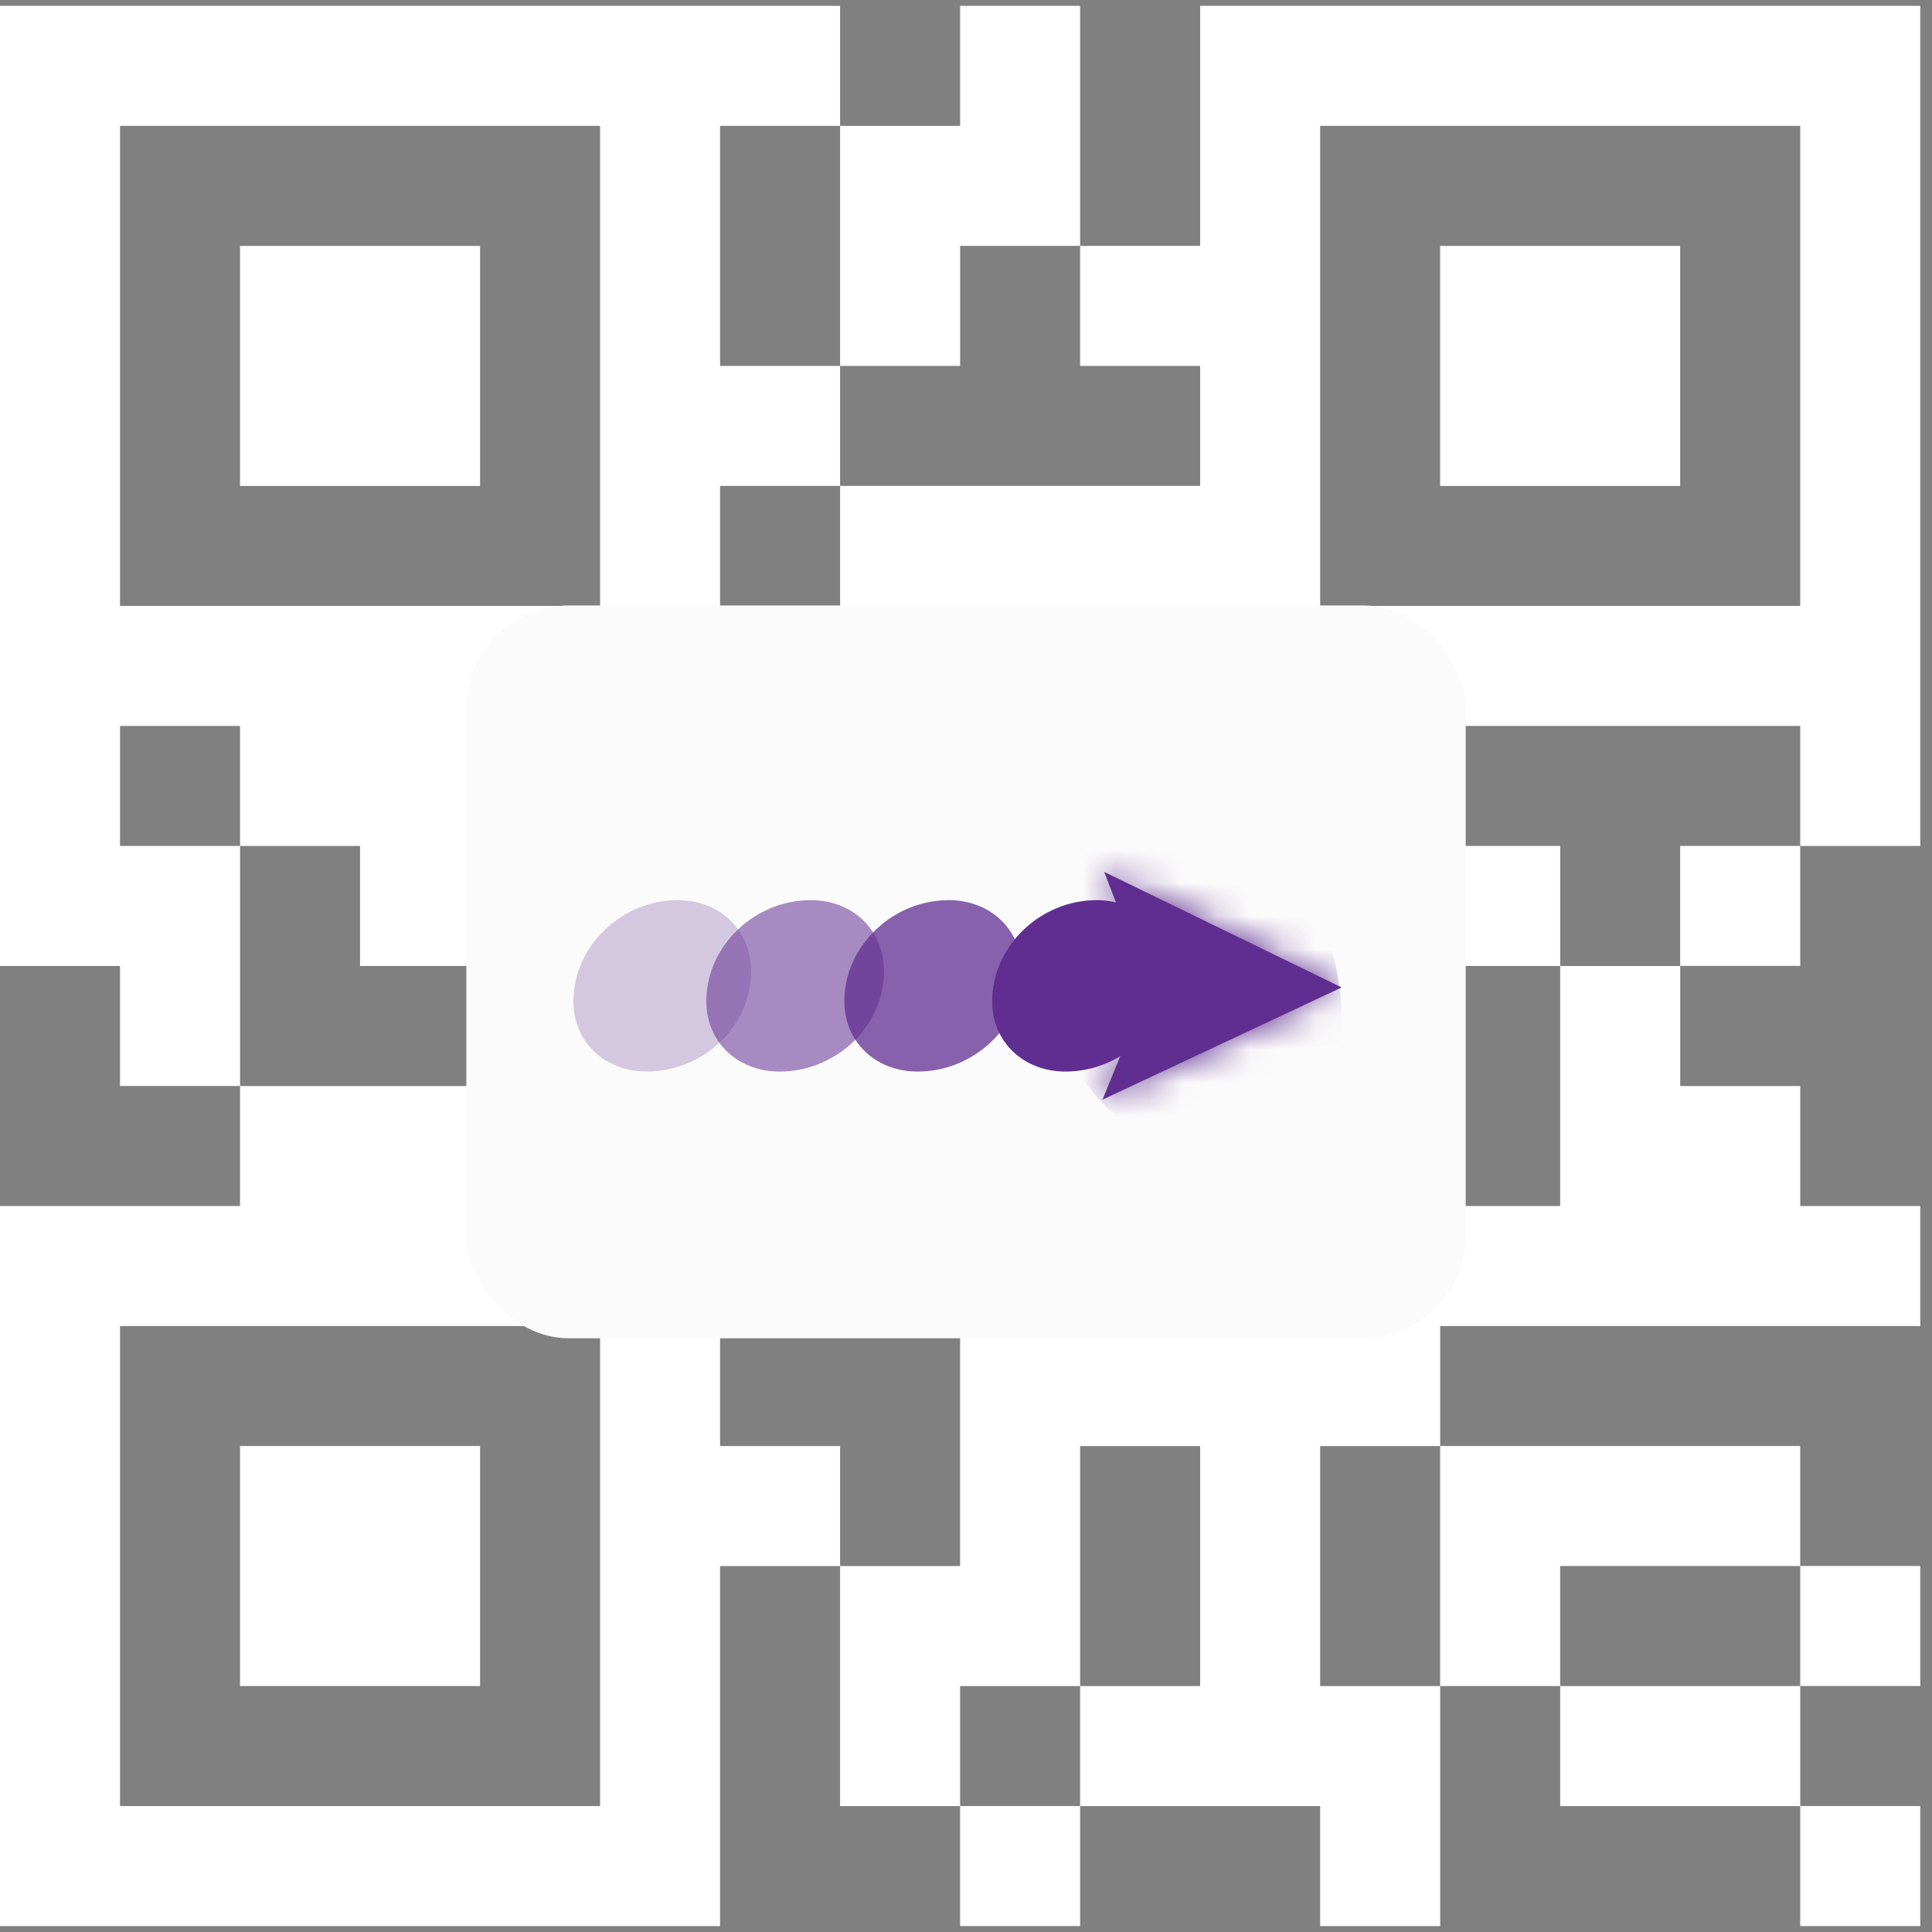
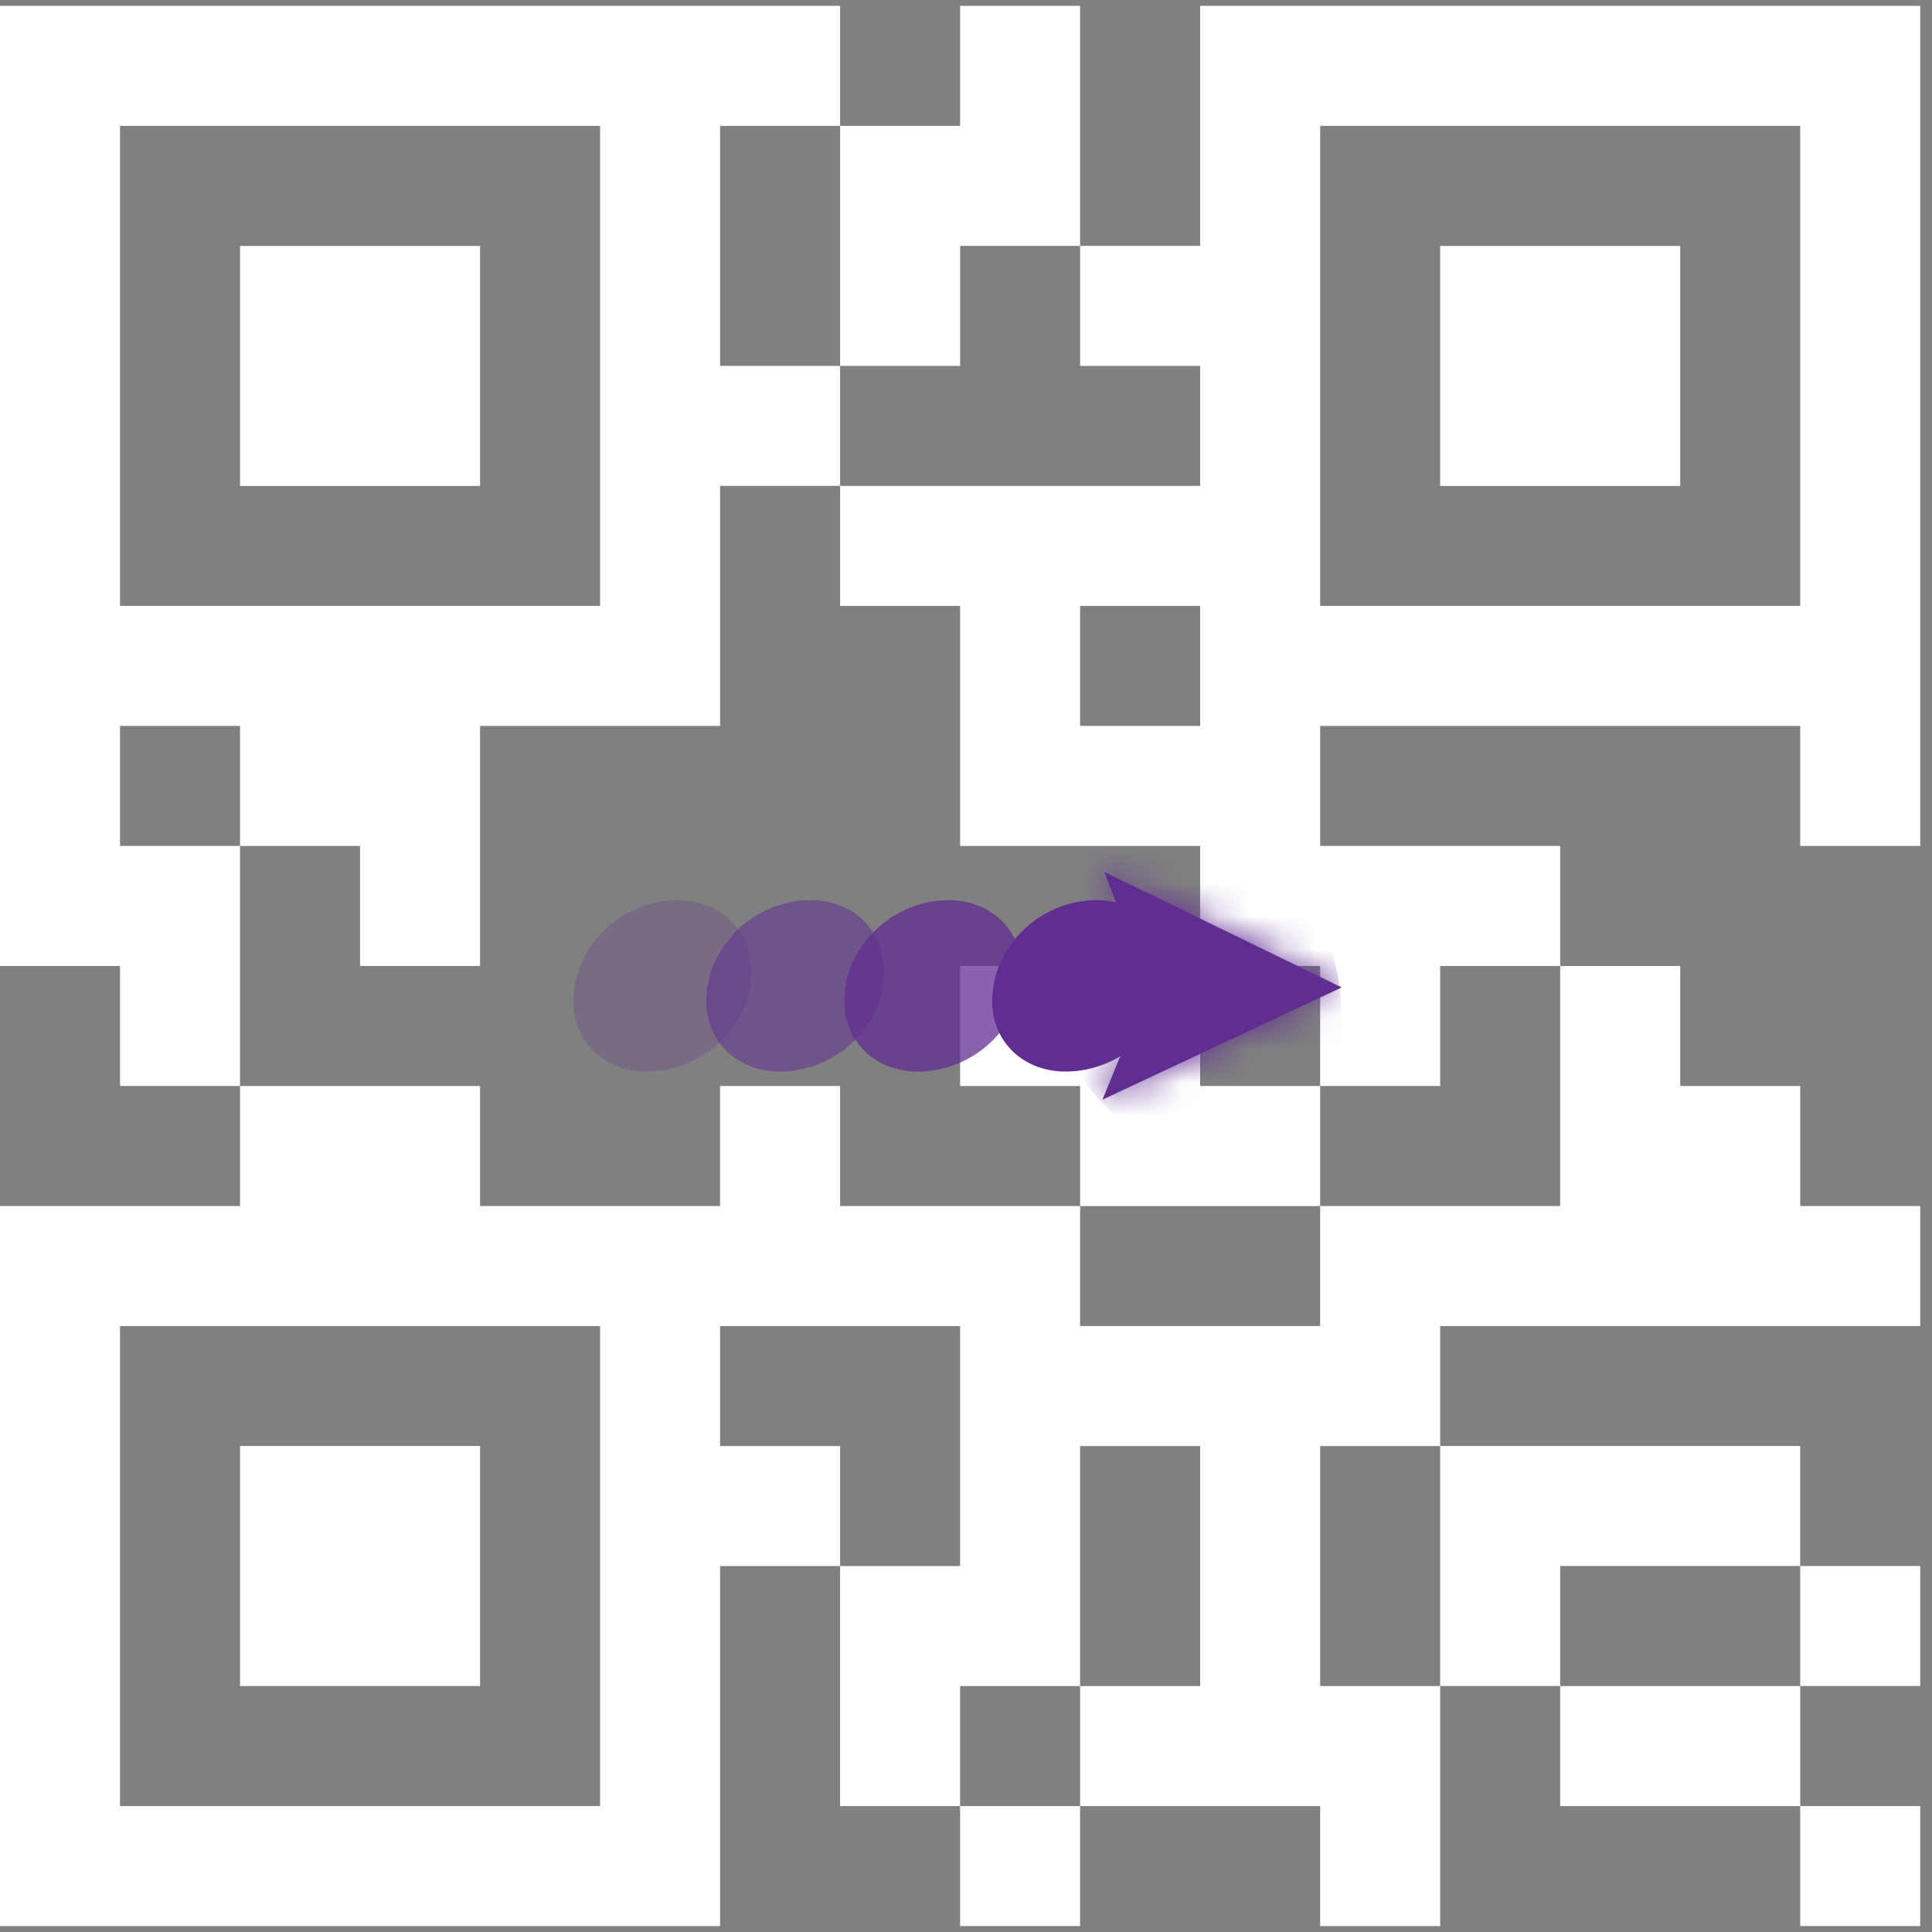
<svg xmlns="http://www.w3.org/2000/svg" width="58" height="58" viewBox="0 0 58 58" fill="none">
  <rect x="0" y="0" width="58" height="58" fill="#808080" stroke="none" />
  <path d="M7.206 7.383H14.412V14.589H7.206V7.383Z" fill="white" />
  <path d="M7.206 43.41H14.412V50.616H7.206V43.41Z" fill="white" />
  <path d="M36.029 0.176V7.382H32.426V10.985H36.029V14.587H25.221V18.19H28.824V25.396H36.029V28.999H39.632V32.602H43.235V28.999H46.838V25.396H39.632V21.793H54.044V25.396H57.647V0.176H36.029ZM36.029 21.793H32.426V18.19H36.029V21.793ZM54.044 18.19H39.632V3.779H54.044V18.19Z" fill="white" />
  <path d="M43.234 7.383H50.44V14.589H43.234V7.383Z" fill="white" />
  <path d="M7.206 25.396H3.603V21.793H7.206V25.396H10.809V28.999H14.412V21.793H21.617V14.587H25.22V10.985H21.617V3.779H25.22V0.176H0V28.999H3.603V32.602H7.206V25.396ZM3.603 3.779H18.015V18.19H3.603V3.779Z" fill="white" />
  <path d="M28.823 29V32.603H32.426V36.206H39.632V32.603H36.029V29H28.823Z" fill="white" />
  <path d="M28.823 54.219H32.426V57.822H28.823V54.219Z" fill="white" />
  <path d="M46.838 50.617H54.044V54.22H46.838V50.617Z" fill="white" />
  <path d="M54.044 54.219H57.647V57.822H54.044V54.219Z" fill="white" />
  <path d="M54.044 47.012H57.647V50.615H54.044V47.012Z" fill="white" />
  <path d="M46.838 32.603V36.206H39.632V39.809H32.426V36.206H25.22V32.603H21.617V36.206H14.412V32.603H7.206V36.206H0V57.823H21.617V47.014H25.22V43.412H21.617V39.809H28.823V47.014H25.22V54.22H28.823V50.617H32.426V43.412H36.029V50.617H32.426V54.22H39.632V57.823H43.235V50.617H39.632V43.412H43.235V39.809H57.647V36.206H54.044V32.603H50.441V29H46.838V32.603ZM18.015 54.22H3.603V39.809H18.015V54.22Z" fill="white" />
-   <path d="M50.44 25.395H54.043V28.997H50.44V25.395Z" fill="white" />
-   <path d="M25.221 21.793H21.618V25.396H18.015V28.999H14.412V32.602H21.618V28.999H28.824V25.396H25.221V21.793Z" fill="white" />
  <path d="M43.234 50.616H46.837V47.013H54.043V43.41H43.234V50.616Z" fill="white" />
  <path d="M25.221 10.985H28.824V7.382H32.426V0.176H28.824V3.779H25.221V10.985Z" fill="white" />
-   <rect x="14" y="18.176" width="30" height="22" rx="3.077" fill="#FBFBFB" />
  <path d="M29.786 30.06C29.786 28.4 31.238 27.023 32.919 27.023C34.187 27.023 35.119 27.921 35.119 29.163C35.119 30.823 33.667 32.169 31.986 32.169C30.733 32.169 29.786 31.287 29.786 30.06Z" fill="#602E91" />
  <g opacity="0.25">
    <path d="M17.214 30.06C17.214 28.4 18.666 27.023 20.346 27.023C21.614 27.023 22.547 27.921 22.547 29.163C22.547 30.823 21.095 32.169 19.414 32.169C18.161 32.169 17.214 31.287 17.214 30.06Z" fill="#602E91" />
  </g>
  <g opacity="0.55">
    <path d="M21.204 30.06C21.204 28.4 22.656 27.023 24.337 27.023C25.605 27.023 26.537 27.921 26.537 29.163C26.537 30.823 25.085 32.169 23.404 32.169C22.151 32.169 21.204 31.287 21.204 30.06Z" fill="#602E91" />
  </g>
  <g opacity="0.75">
    <path d="M25.348 30.06C25.348 28.4 26.799 27.023 28.48 27.023C29.748 27.023 30.68 27.921 30.68 29.163C30.68 30.823 29.229 32.169 27.548 32.169C26.295 32.169 25.348 31.287 25.348 30.06Z" fill="#602E91" />
  </g>
  <path d="M40.278 29.643L33.15 26.176L34.479 29.633L33.097 33.013L40.278 29.643Z" fill="#602E91" />
  <mask id="mask0_1095_5117" style="mask-type:luminance" maskUnits="userSpaceOnUse" x="33" y="26" width="8" height="8">
    <path d="M40.278 29.643L33.15 26.176L34.479 29.633L33.097 33.013L40.278 29.643Z" fill="white" />
  </mask>
  <g mask="url(#mask0_1095_5117)">
    <path d="M36.608 34.704C33.807 34.704 31.389 32.03 31.389 28.733C31.389 26.267 32.942 24.484 35.055 24.484C37.855 24.484 40.274 27.217 40.274 30.515C40.274 32.951 38.696 34.704 36.608 34.704Z" fill="#602E91" />
  </g>
</svg>